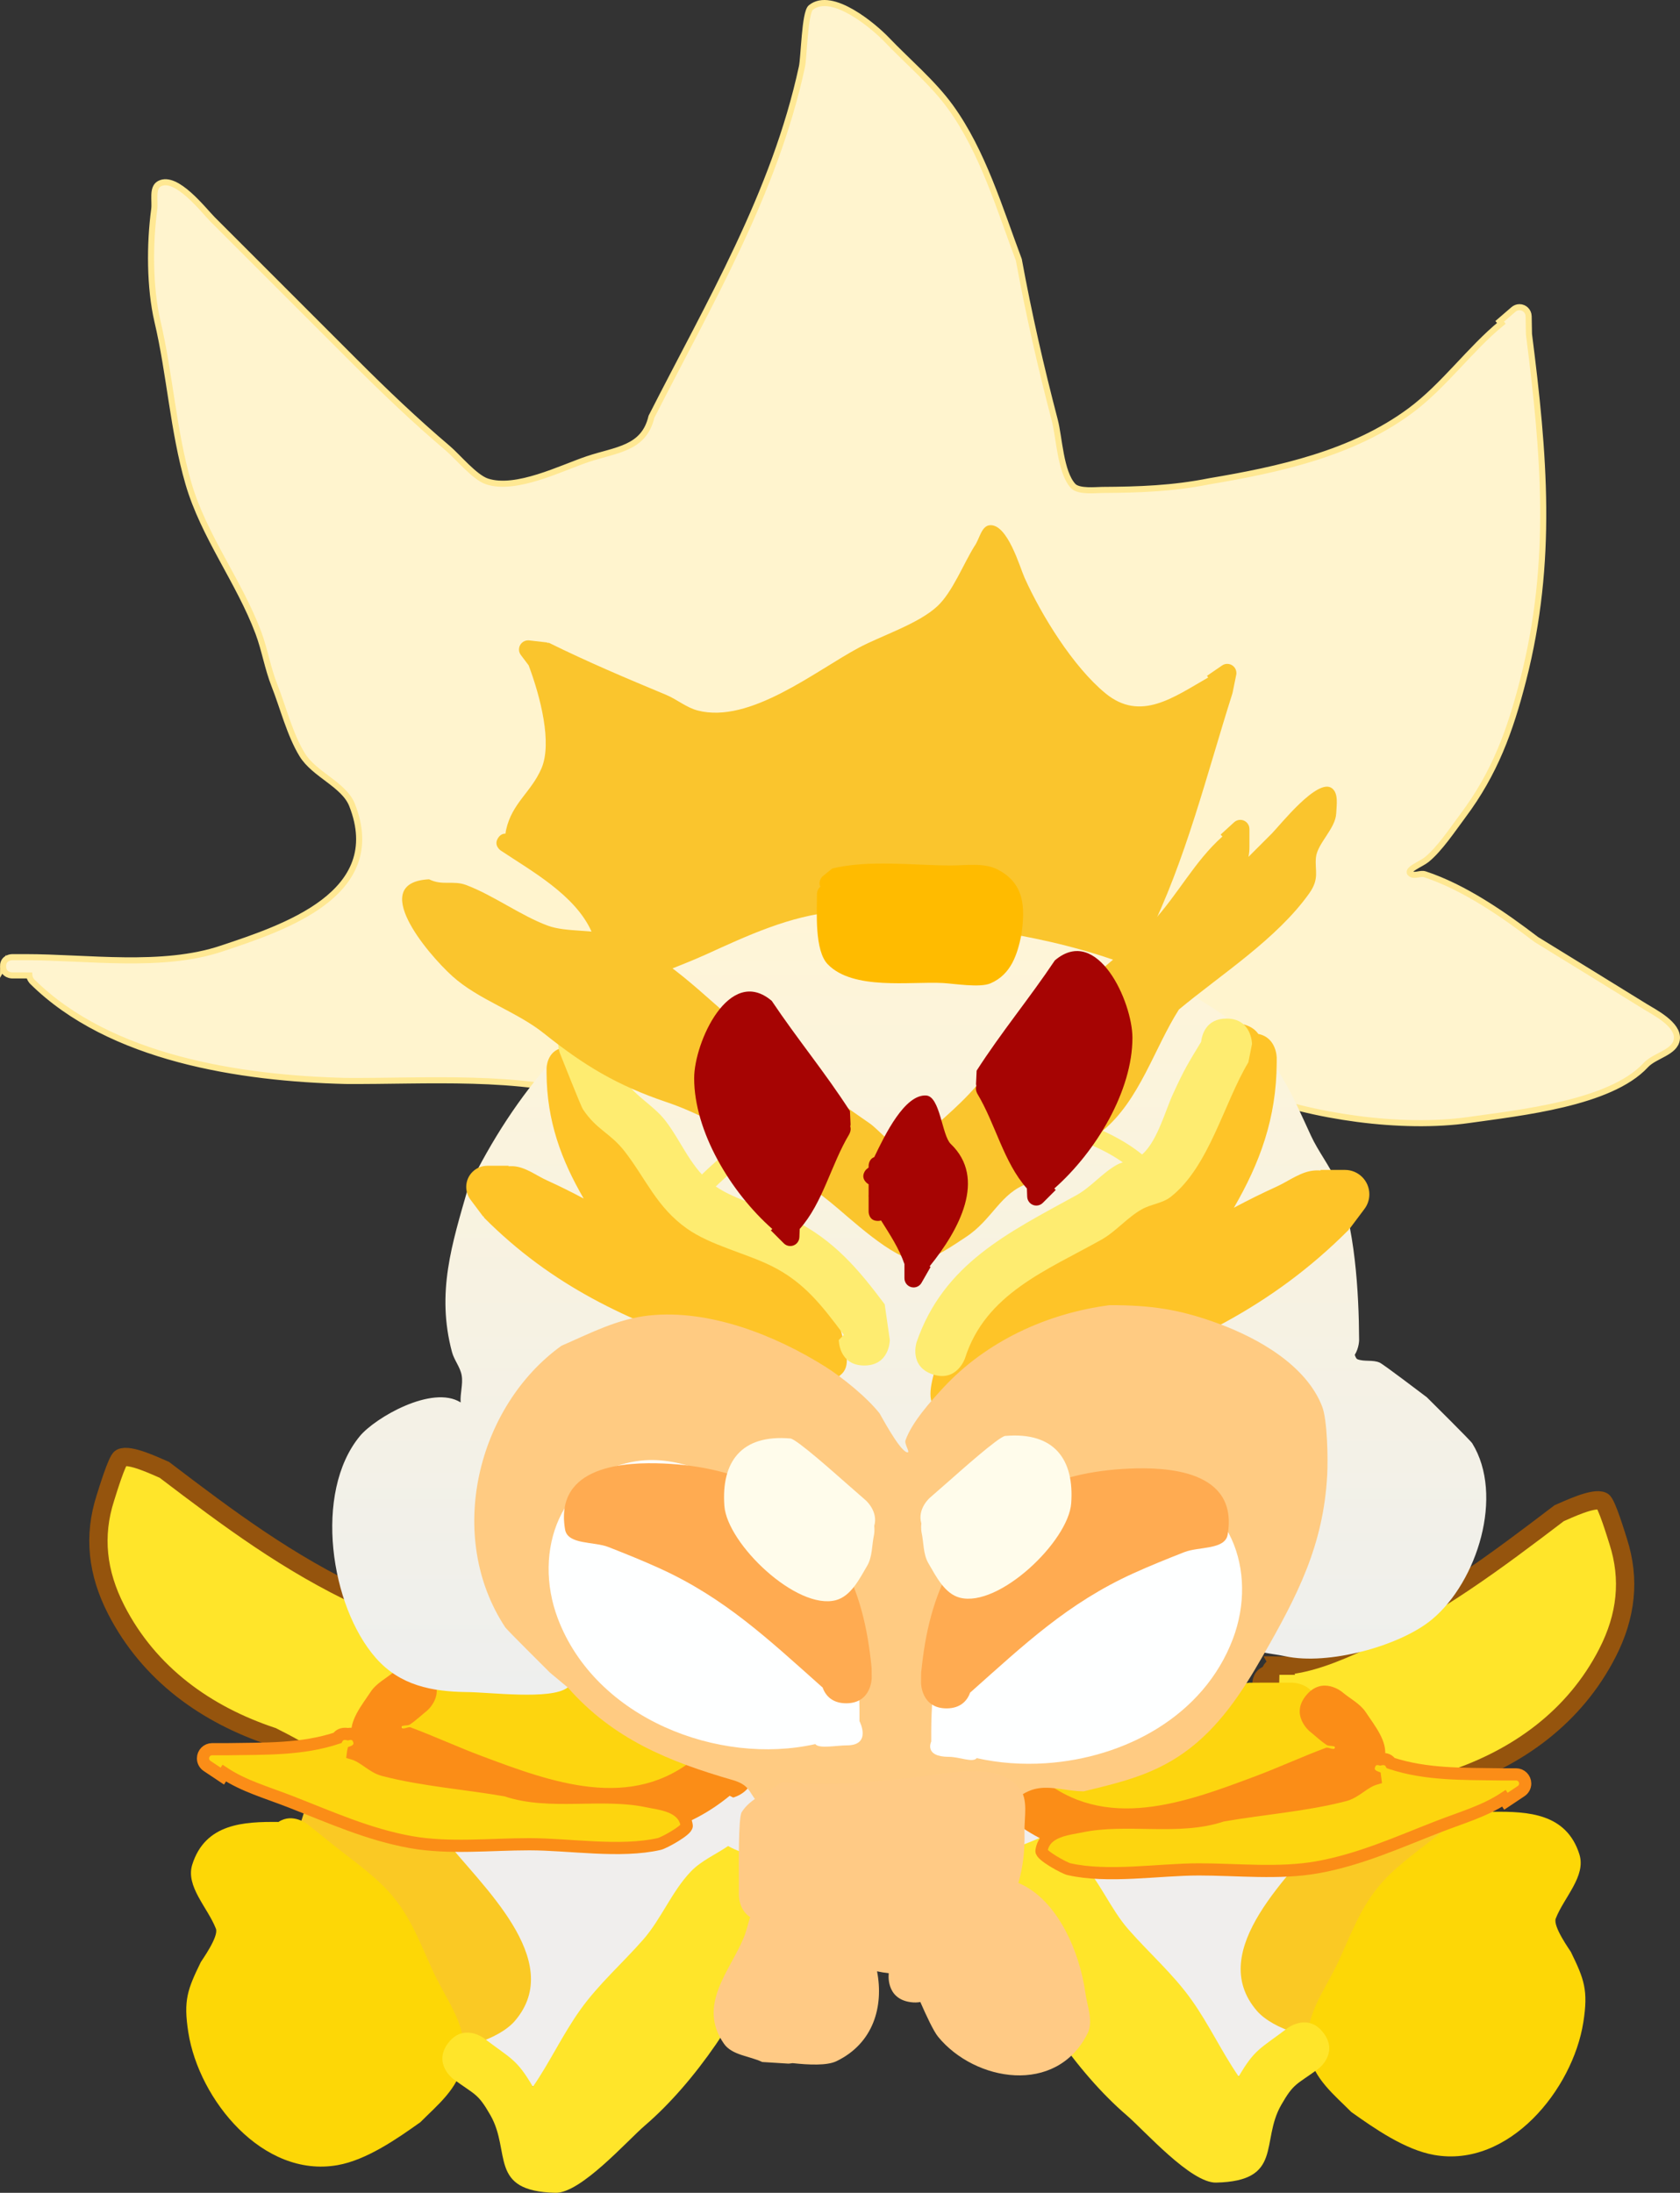
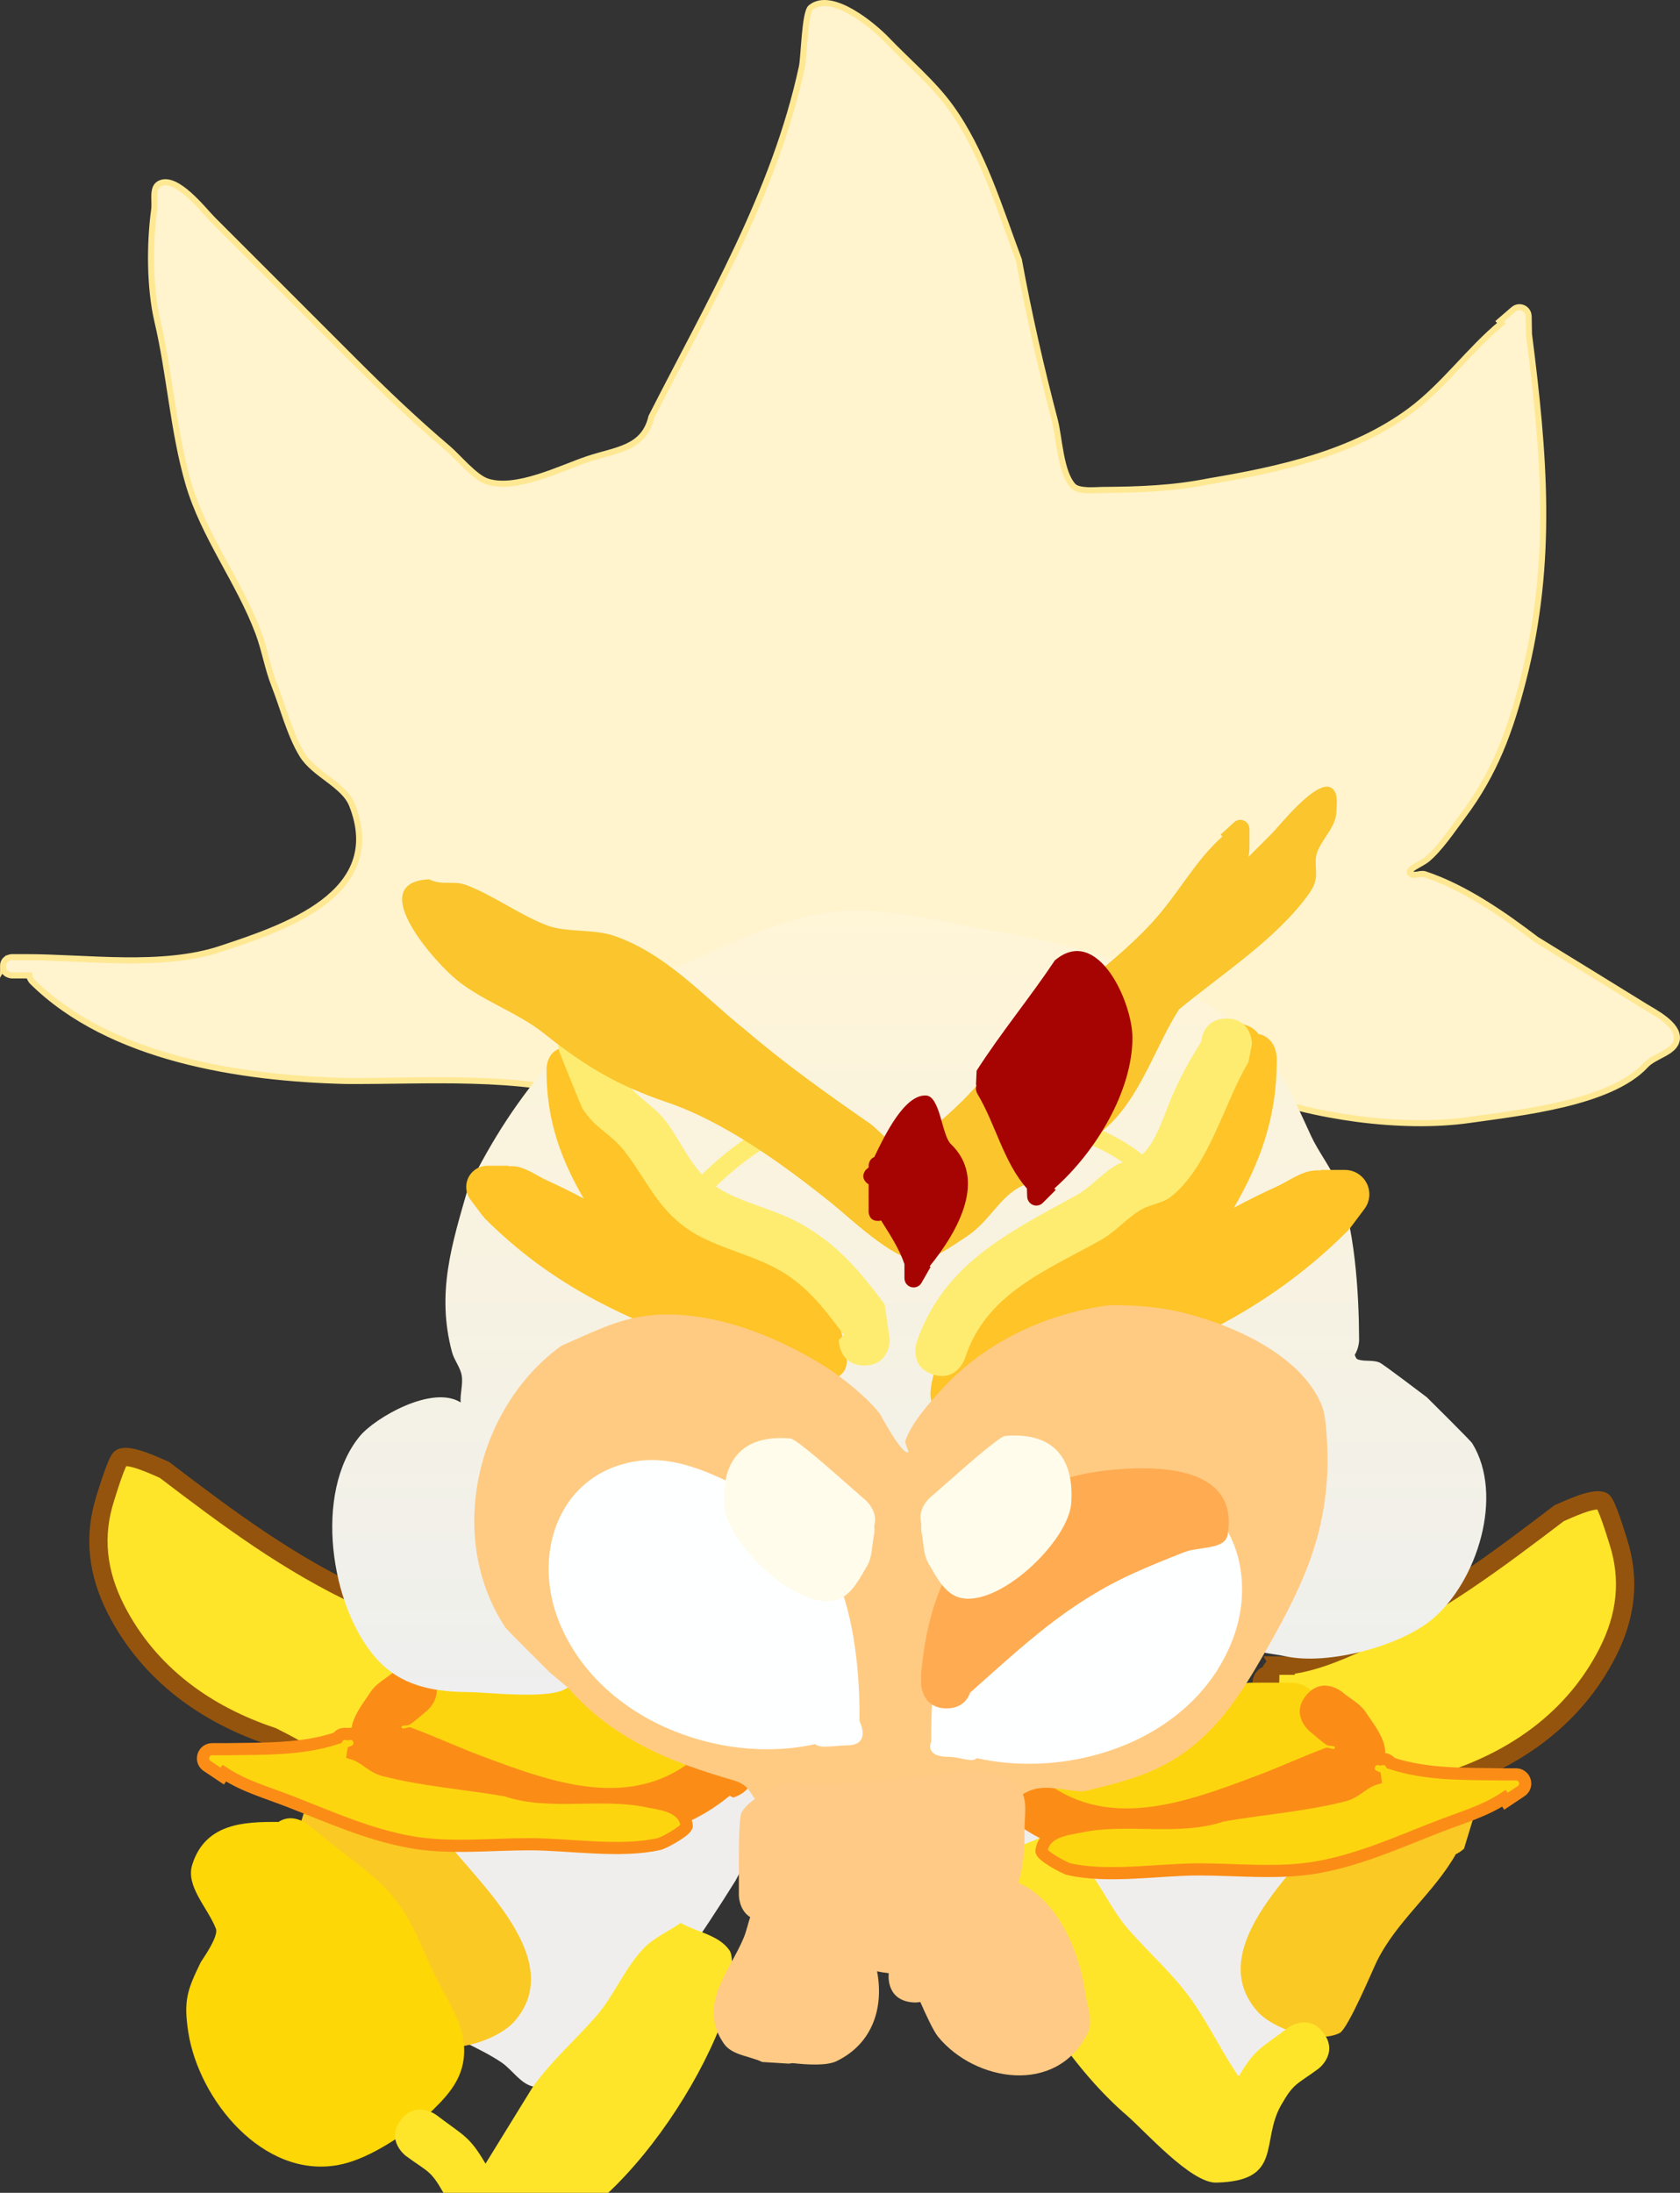
<svg xmlns="http://www.w3.org/2000/svg" version="1.1" width="137.832" height="179.882" viewBox="0,0,137.832,179.882">
  <rect x="0" y="0" width="137.832" height="179.882" fill="#333333" stroke="none" />
  <defs>
    <linearGradient x1="244.763" y1="137.775" x2="244.763" y2="202.093" gradientUnits="userSpaceOnUse" id="color-1">
      <stop offset="0" stop-color="#fff5d7" />
      <stop offset="1" stop-color="#eeefee" />
    </linearGradient>
  </defs>
  <g transform="translate(-170.164,-63.074)">
    <g data-paper-data="{&quot;isPaintingLayer&quot;:true}" fill-rule="nonzero" stroke-linecap="butt" stroke-linejoin="miter" stroke-miterlimit="10" stroke-dasharray="" stroke-dashoffset="0" style="mix-blend-mode: normal">
      <path d="M170.414,142.343c0,-0.75 0.75,-0.75 0.75,-0.75h1.07c5.088,0 11.254,0.932 16.118,-0.708c5.102,-1.701 13.577,-4.47 10.697,-11.774c-0.663,-1.681 -3.094,-2.49 -4.096,-4.128c-1.011,-1.654 -1.563,-3.885 -2.276,-5.69c-0.558,-1.415 -0.787,-2.899 -1.315,-4.31c-1.576,-4.21 -4.481,-7.916 -5.745,-12.271c-1.246,-4.293 -1.509,-8.926 -2.538,-13.29c-0.641,-2.761 -0.645,-6.33 -0.263,-9.16c0.096,-0.714 -0.204,-1.777 0.431,-2.118c1.38,-0.74 3.612,2.18 4.361,2.929c3.889,3.889 7.778,7.778 11.668,11.667c2.476,2.476 4.958,4.846 7.63,7.111c0.816,0.692 2.199,2.385 3.222,2.72c2.384,0.78 6.064,-1.099 8.26,-1.836c2.329,-0.781 4.604,-0.833 5.222,-3.468c4.75,-9.352 10.097,-18.319 12.345,-28.705c0.174,-0.797 0.223,-4.452 0.732,-4.867c1.728,-1.407 5.207,1.567 6.227,2.636c1.695,1.776 3.787,3.53 5.226,5.517c2.655,3.667 4.038,8.35 5.611,12.538c0.823,4.481 1.8,8.769 2.95,13.162c0.373,1.427 0.458,4.268 1.507,5.395c0.458,0.492 1.906,0.325 2.365,0.323c3.033,-0.016 5.825,-0.114 8.803,-0.71c5.687,-0.957 11.738,-2.267 16.484,-5.781c2.765,-2.047 4.88,-5.045 7.479,-7.176l-0.139,-0.162l1.133,-0.977c0.132,-0.115 0.304,-0.185 0.493,-0.185c0.41,0 0.743,0.329 0.75,0.738l0.027,1.468c1.256,9.85 2.019,18.657 -0.478,28.39c-1.071,4.174 -2.326,7.624 -4.935,11.113c-0.826,1.105 -1.91,2.741 -2.977,3.608c-0.451,0.367 -1.779,0.855 -1.292,1.173c0.32,0.209 0.784,-0.089 1.147,0.031c3.244,1.071 6.457,3.305 9.147,5.355c2.971,1.827 5.944,3.65 8.909,5.487c0.76,0.471 2.767,1.471 2.614,2.687c-0.138,1.101 -1.805,1.317 -2.558,2.132c-2.894,3.13 -10.287,3.894 -14.512,4.495c-5.484,0.778 -12.847,-0.248 -18.054,-2.298c-2.206,-0.868 -4.206,-2.714 -6.638,-3.017c-1.787,-0.222 -4.03,0.327 -5.832,0.467c-6.987,0.541 -13.742,1.895 -20.561,3.487c-3.324,0.776 -6.941,2.494 -10.311,2.513c-1.507,-0.015 -3.215,0.116 -4.684,-0.294c-1.961,-0.547 -3.477,-2.082 -5.384,-2.659c-6.516,-1.969 -13.988,-1.356 -20.694,-1.403c-8.55,-0.214 -19.31,-1.814 -25.706,-8.153c0,0 -0.212,-0.212 -0.234,-0.502c-0.112,-0.001 -0.224,-0.001 -0.335,-0.001h-1.07c0,0 -0.75,0 -0.75,-0.75z" fill="#fff4ce" stroke="#ffe893" stroke-width="0.5" />
-       <path d="M211.637,131.459c0.002,-0.062 0.01,-0.102 0.01,-0.102l0.037,-0.199c0.483,-2.207 2.051,-3.083 2.898,-5.038c0.902,-2.083 -0.072,-5.862 -1.045,-8.465l-0.637,-0.843c-0.098,-0.127 -0.156,-0.286 -0.156,-0.458c0,-0.414 0.336,-0.75 0.75,-0.75c0.033,0 0.065,0.002 0.097,0.006l1.479,0.17l-0.004,0.036l0.133,-0.01c3.24,1.597 6.313,2.892 9.621,4.271c0.887,0.372 1.654,1.04 2.584,1.282c4.286,1.118 9.675,-3.26 13.217,-5.149c1.902,-1.014 4.896,-1.956 6.458,-3.416c1.228,-1.148 2.133,-3.474 3.03,-4.912c0.423,-0.574 0.557,-1.672 1.269,-1.723c1.455,-0.105 2.458,3.452 2.846,4.316c1.386,3.082 3.987,7.302 6.64,9.478c2.874,2.356 5.573,0.328 8.423,-1.3l-0.096,-0.14l1.229,-0.843c0.122,-0.086 0.271,-0.137 0.432,-0.137c0.414,0 0.75,0.336 0.75,0.75c0,0.057 -0.006,0.112 -0.018,0.165l-0.296,1.455l-0.009,-0.002l0,0.041c-2.093,6.584 -3.837,13.74 -6.933,19.948c-2.331,4.591 -7.162,3.248 -11.348,2.467c-1.797,-0.335 -4.031,0.012 -5.865,0.014c-4.499,0.003 -8.997,0.037 -13.496,0.063c-3.525,0.016 -6.918,0.701 -10.48,0.591c-0.663,-0.021 -2.905,-0.012 -3.412,-0.401c-1.592,-1.22 -0.451,-1.784 -1.057,-3.142c-1.323,-2.969 -4.892,-4.938 -7.444,-6.638c0,0 -0.624,-0.416 -0.208,-1.04c0.183,-0.275 0.407,-0.348 0.6,-0.344z" fill="#fac52d" stroke="none" stroke-width="0.5" />
      <path d="M275.129,199.712c2.11,0.033 4.782,-1.101 6.725,-2.007c6.06,-2.827 10.909,-6.448 16.228,-10.498c0.653,-0.276 2.87,-1.351 3.566,-0.982c0.327,0.173 1.118,2.798 1.275,3.285c1.004,3.121 0.668,6.139 -0.884,9.165c-2.709,5.28 -7.396,8.613 -12.814,10.412c-2.664,1.326 -5.207,2.976 -7.861,4.266c-1.286,0.625 -2.994,0.798 -4.216,1.456c-1.339,0.72 -4.592,2.83 -6.36,1.439c-1.286,-1.012 -0.636,-2.539 -0.361,-3.678c0.415,-1.716 1.179,-4.416 2.25,-5.847c0.44,-0.588 1.024,-1.241 0.98,-1.974c0,-1 0,-2.562 0,-3.562c0,0 0,-0.732 0.723,-0.75c0.017,-0.723 0.75,-0.723 0.75,-0.723z" data-paper-data="{&quot;index&quot;:null}" fill="#ffe52a" stroke="#95540d" stroke-width="1.5" />
      <path d="M207.353,196.882c0.723,0.017 0.723,0.75 0.723,0.75c0,1 0,2.562 0,3.562c-0.045,0.733 0.539,1.386 0.98,1.974c1.071,1.431 1.835,4.131 2.25,5.847c0.276,1.139 0.925,2.666 -0.361,3.678c-1.768,1.392 -5.021,-0.718 -6.36,-1.439c-1.223,-0.658 -2.93,-0.831 -4.216,-1.456c-2.654,-1.29 -5.197,-2.94 -7.861,-4.266c-5.418,-1.799 -10.106,-5.131 -12.814,-10.412c-1.552,-3.026 -1.888,-6.045 -0.884,-9.165c0.157,-0.488 0.948,-3.112 1.275,-3.285c0.696,-0.368 2.912,0.706 3.566,0.982c5.319,4.05 10.167,7.671 16.228,10.498c1.944,0.907 4.615,2.041 6.725,2.007c0,0 0.732,0 0.75,0.723z" fill="#ffe52a" stroke="#95540d" stroke-width="1.5" />
      <path d="M287.86,215.633c-4.793,2.531 -3.775,8.046 -7.295,11.871c-1.772,1.926 -4.097,2.501 -6.188,3.914c-0.923,0.624 -1.583,1.796 -2.678,2c-3.622,0.676 -4.993,-2.076 -7.069,-4.229c-3.756,-3.895 -6.619,-8.124 -9.468,-12.689c-0.641,-1.29 -3.334,-5.69 -2.282,-7.534c0.713,-1.251 2.403,-1.793 3.828,-2c0.995,-0.145 1.911,0.633 2.834,1.031c2.766,1.193 5.162,2.579 8.161,3.191c6.012,1.227 11.345,-3.603 17.109,-2.213c0.965,0.233 1.792,0.854 2.687,1.281l1.899,1.247c0,0 1.741,1.161 0.58,2.902c-0.536,0.804 -1.195,0.989 -1.75,0.956c-0.204,0.179 -0.37,0.271 -0.37,0.271z" data-paper-data="{&quot;index&quot;:null}" fill="#f0eeed" stroke="none" stroke-width="0.5" />
      <path d="M283.126,223.964c-0.304,0.614 -2.365,5.541 -3.054,5.885c-1.85,0.922 -5.507,-0.332 -6.788,-1.818c-4.291,-4.977 2.914,-11.258 5.765,-14.949c1.275,-1.651 1.762,-2.942 3.778,-3.935c0.942,-0.464 2.036,-0.521 3.054,-0.781c1.218,0.242 2.661,-0.02 3.655,0.725c0.928,0.696 1,2.093 1.5,3.14l-0.759,2.494c0,0 -0.261,0.261 -0.673,0.454c-1.817,3.206 -4.824,5.444 -6.477,8.785z" data-paper-data="{&quot;index&quot;:null}" fill="#fac924" stroke="none" stroke-width="0.5" />
-       <path d="M299.743,215.198c0.561,1.782 -1.263,3.517 -1.941,5.258c-0.253,0.648 1.191,2.639 1.24,2.739c1.088,2.236 1.439,3.125 1.023,5.771c-0.869,5.527 -6.118,11.972 -12.246,10.884c-2.388,-0.424 -4.883,-2.165 -6.791,-3.522c-1.381,-1.392 -3.072,-2.716 -3.49,-4.814c-0.571,-2.872 1.288,-5.076 2.39,-7.438c1.112,-2.383 1.876,-4.664 3.709,-6.673c1.468,-1.609 3.54,-2.973 5.217,-4.369l1.428,-1.143c0,0 1.215,-0.972 2.388,-0.192c2.825,-0.027 6.008,0.109 7.075,3.5z" data-paper-data="{&quot;index&quot;:null}" fill="#fdd706" stroke="none" stroke-width="0.5" />
      <path d="M275.822,229.429c0,0 1.674,-1.256 2.93,0.419c1.256,1.674 -0.419,2.93 -0.419,2.93c-1.822,1.339 -2.018,1.157 -3.059,2.979c-1.716,3.003 0.199,6.238 -5.336,6.362c-2.074,0.046 -5.866,-4.256 -7.334,-5.517c-4.14,-3.557 -8.047,-9.37 -10.07,-14.484c-0.418,-1.056 -1.369,-5.286 -0.767,-6.181c0.857,-1.273 2.672,-1.51 4.008,-2.265c1.016,0.694 2.196,1.194 3.047,2.081c1.58,1.646 2.424,3.89 3.928,5.605c1.692,1.93 3.652,3.642 5.154,5.749c1.456,2.041 2.477,4.266 3.885,6.311c1.34,-2.289 1.769,-2.266 4.03,-3.99z" data-paper-data="{&quot;index&quot;:null}" fill="#ffe52a" stroke="none" stroke-width="0.5" />
      <path d="M197.448,216.199c-0.555,0.033 -1.214,-0.152 -1.75,-0.956c-1.161,-1.741 0.58,-2.902 0.58,-2.902l1.899,-1.247c0.896,-0.427 1.723,-1.049 2.687,-1.281c5.764,-1.389 11.097,3.441 17.109,2.213c2.999,-0.612 5.396,-1.998 8.161,-3.191c0.923,-0.398 1.839,-1.176 2.834,-1.031c1.425,0.207 3.115,0.749 3.828,2c1.052,1.845 -1.641,6.244 -2.282,7.534c-2.848,4.565 -5.711,8.794 -9.468,12.689c-2.076,2.152 -3.447,4.905 -7.069,4.229c-1.095,-0.204 -1.755,-1.376 -2.678,-2c-2.091,-1.413 -4.416,-1.989 -6.188,-3.914c-3.52,-3.826 -2.502,-9.34 -7.295,-11.871c0,0 -0.166,-0.092 -0.37,-0.271z" fill="#f0eeed" stroke="none" stroke-width="0.5" />
      <path d="M196.074,216.016c-0.412,-0.193 -0.673,-0.454 -0.673,-0.454l-0.759,-2.494c0.5,-1.047 0.572,-2.444 1.5,-3.14c0.994,-0.745 2.437,-0.484 3.655,-0.725c1.018,0.26 2.111,0.317 3.054,0.781c2.017,0.994 2.504,2.285 3.778,3.935c2.851,3.691 10.056,9.972 5.765,14.949c-1.281,1.486 -4.939,2.74 -6.788,1.818c-0.689,-0.343 -2.75,-5.271 -3.054,-5.885c-1.654,-3.341 -4.66,-5.58 -6.477,-8.785z" fill="#fac924" stroke="none" stroke-width="0.5" />
      <path d="M193.01,212.535c1.173,-0.78 2.388,0.192 2.388,0.192l1.428,1.143c1.676,1.397 3.749,2.76 5.217,4.369c1.833,2.009 2.597,4.29 3.709,6.673c1.102,2.362 2.961,4.567 2.39,7.438c-0.417,2.098 -2.108,3.421 -3.49,4.814c-1.908,1.358 -4.403,3.099 -6.791,3.522c-6.128,1.087 -11.377,-5.357 -12.246,-10.884c-0.416,-2.646 -0.065,-3.535 1.023,-5.771c0.049,-0.1 1.492,-2.091 1.24,-2.739c-0.678,-1.741 -2.502,-3.476 -1.941,-5.258c1.067,-3.391 4.25,-3.527 7.075,-3.5z" fill="#fdd706" stroke="none" stroke-width="0.5" />
-       <path d="M213.886,234.256c1.409,-2.045 2.429,-4.27 3.885,-6.311c1.503,-2.107 3.462,-3.819 5.154,-5.749c1.504,-1.716 2.349,-3.959 3.928,-5.605c0.852,-0.887 2.032,-1.387 3.047,-2.081c1.336,0.755 3.152,0.992 4.008,2.265c0.602,0.895 -0.349,5.124 -0.767,6.181c-2.023,5.113 -5.93,10.927 -10.07,14.483c-1.468,1.261 -5.26,5.564 -7.334,5.517c-5.535,-0.123 -3.62,-3.358 -5.336,-6.362c-1.041,-1.822 -1.237,-1.641 -3.059,-2.979c0,0 -1.674,-1.256 -0.419,-2.93c1.256,-1.674 2.93,-0.419 2.93,-0.419c2.261,1.724 2.69,1.701 4.03,3.99z" fill="#ffe52a" stroke="none" stroke-width="0.5" />
+       <path d="M213.886,234.256c1.503,-2.107 3.462,-3.819 5.154,-5.749c1.504,-1.716 2.349,-3.959 3.928,-5.605c0.852,-0.887 2.032,-1.387 3.047,-2.081c1.336,0.755 3.152,0.992 4.008,2.265c0.602,0.895 -0.349,5.124 -0.767,6.181c-2.023,5.113 -5.93,10.927 -10.07,14.483c-1.468,1.261 -5.26,5.564 -7.334,5.517c-5.535,-0.123 -3.62,-3.358 -5.336,-6.362c-1.041,-1.822 -1.237,-1.641 -3.059,-2.979c0,0 -1.674,-1.256 -0.419,-2.93c1.256,-1.674 2.93,-0.419 2.93,-0.419c2.261,1.724 2.69,1.701 4.03,3.99z" fill="#ffe52a" stroke="none" stroke-width="0.5" />
      <path d="M278.3,202.822c0.444,1.007 1.31,1.92 1.332,3.02c0.137,6.922 -9.017,8.382 -14.086,8.38c-2.269,-0.001 -6.363,0.064 -8.411,-1.309c-1.242,-0.832 -3.288,-1.687 -3.165,-3.177c0.313,-3.782 3.842,-4.312 6.275,-5.384c1.649,-0.726 3.346,-1.376 5.099,-1.793c2.489,-0.592 4.789,-1.163 7.341,-1.448c0.783,-0.001 1.565,-0.002 2.348,-0.003h1.116c0,0 1.69,-0 2.033,1.519c0.079,0.117 0.118,0.196 0.118,0.196z" data-paper-data="{&quot;index&quot;:null}" fill="#fdd50f" stroke="none" stroke-width="0.5" />
      <path d="M253.497,208.146l1.948,0.702c5.358,4.572 11.963,2.095 17.727,-0.069c1.94,-0.728 3.823,-1.601 5.764,-2.324c0.229,-0.085 0.661,0.236 0.733,0.002c0.069,-0.224 -0.465,-0.108 -0.66,-0.237c-0.503,-0.332 -0.94,-0.755 -1.41,-1.132c0,0 -1.608,-1.34 -0.268,-2.947c1.34,-1.608 2.947,-0.268 2.947,-0.268c0.646,0.553 1.47,0.948 1.938,1.658c0.732,1.111 1.784,2.356 1.572,3.669c-0.542,3.352 -6.636,4.558 -9.129,5.491c-7.379,2.764 -15.119,4.918 -21.894,-0.627l-0.284,0.144c0,0 -2.03,-0.508 -1.523,-2.538c0.508,-2.03 2.538,-1.523 2.538,-1.523z" data-paper-data="{&quot;index&quot;:null}" fill="#fb8d17" stroke="none" stroke-width="0.5" />
      <path d="M204.614,200.952c0.342,-1.519 2.033,-1.519 2.033,-1.519h1.116c0.783,0.001 1.565,0.002 2.348,0.003c2.552,0.285 4.852,0.856 7.341,1.448c1.753,0.417 3.45,1.066 5.099,1.793c2.434,1.072 5.963,1.602 6.275,5.384c0.123,1.49 -1.923,2.345 -3.165,3.177c-2.048,1.373 -6.142,1.308 -8.411,1.309c-5.069,0.003 -14.223,-1.458 -14.086,-8.38c0.022,-1.1 0.888,-2.013 1.332,-3.02c0,0 0.039,-0.079 0.118,-0.196z" fill="#fdd50f" stroke="none" stroke-width="0.5" />
      <path d="M231.836,207.994c0.508,2.03 -1.523,2.538 -1.523,2.538l-0.284,-0.144c-6.775,5.545 -14.516,3.391 -21.894,0.627c-2.492,-0.933 -8.587,-2.139 -9.129,-5.491c-0.212,-1.313 0.84,-2.558 1.572,-3.669c0.468,-0.71 1.292,-1.106 1.938,-1.658c0,0 1.608,-1.34 2.947,0.268c1.34,1.608 -0.268,2.947 -0.268,2.947c-0.47,0.377 -0.907,0.799 -1.41,1.132c-0.195,0.129 -0.729,0.014 -0.66,0.237c0.072,0.233 0.504,-0.088 0.733,-0.002c1.941,0.723 3.825,1.596 5.764,2.324c5.764,2.164 12.37,4.641 17.728,0.069l1.948,-0.702c0,0 2.03,-0.508 2.538,1.523z" fill="#fb8d17" stroke="none" stroke-width="0.5" />
      <path d="M281.313,174.217c0.065,0.198 0.137,0.329 0.218,0.36c0.577,0.22 1.269,0.024 1.831,0.279c0.311,0.141 3.474,2.546 3.865,2.841c0.291,0.29 3.582,3.546 3.724,3.777c2.631,4.269 0.418,11.337 -3.284,14.433c-2.637,2.205 -8.549,3.8 -12.063,3.032c-1.259,-0.275 -2.933,-0.254 -3.628,-1.34c-1.484,-2.321 1.36,-5.649 1.782,-7.849c0.926,-4.826 0.238,-7.985 -1.269,-12.648c0.318,-2.446 -2.12,-2.66 -4.419,-2.857c-3.513,-0.301 -7.425,0.318 -10.69,1.516c-3.132,1.15 -5.453,6.108 -7.444,8.431c-0.927,1.082 -1.581,3.038 -3.006,3.038c-1.425,0 -2.078,-1.957 -3.006,-3.038c-0.705,-0.822 -1.144,-1.855 -1.876,-2.654c-2.16,-2.356 -5.372,-4.119 -8.062,-5.771c-2.412,-0.589 -4.84,-1.808 -7.359,-1.523c-2.352,0.267 -5.354,1.022 -7.097,2.746c-3.321,3.283 -3.128,9.588 -2.743,13.834c0.303,3.335 3.451,7.982 -0.075,10.695c-1.343,1.033 -6.474,0.36 -8.288,0.36c-2.806,-0.043 -5.422,-0.524 -7.414,-2.784c-3.745,-4.25 -5.137,-13.573 -1.329,-18.203c1.239,-1.506 5.943,-4.244 8.276,-2.773c-0.055,-0.727 0.209,-1.487 0.086,-2.212c-0.117,-0.685 -0.619,-1.254 -0.797,-1.925c-1.295,-4.859 -0.008,-8.846 1.321,-13.46c1.988,-4 4.137,-7.362 7.088,-10.682c1.752,-1.971 3.19,-4.113 5.557,-5.451c2.132,-1.206 4.631,-1.999 6.865,-3.014c3.462,-1.574 6.844,-3.162 10.696,-3.522c4.426,-0.414 9.173,0.968 13.525,1.692c7.277,1.214 13.985,3.371 19.817,7.98c2.728,2.156 4.191,5.645 5.605,8.713c0.602,1.306 1.525,2.45 2.094,3.77c1.527,3.545 1.839,9.145 1.856,12.992c0,0 0,0.645 -0.358,1.218z" fill="url(#color-1)" stroke="none" stroke-width="0.5" />
      <path d="M273.398,147.893c1.511,0.296 1.511,1.955 1.511,1.955v0.4c-0.02,4.582 -1.401,8.256 -3.514,11.902c1.143,-0.613 2.303,-1.187 3.473,-1.718c1.065,-0.483 2.071,-1.301 3.239,-1.345c0.135,-0.005 0.269,-0.003 0.402,0.005v-0.046h2c1.104,0 2,0.895 2,2c0,0.457 -0.154,0.879 -0.412,1.216l-1.188,1.584l-0.036,-0.027l-0.053,0.137c-6.401,6.428 -13.542,9.74 -22.02,12.566c-2.752,1.102 -8.94,5.048 -11.833,2.19c-0.929,-0.918 -0.224,-2.641 0.055,-3.917c0.227,-1.04 0.823,-1.979 1.425,-2.857c4.403,-6.417 12.962,-7.852 17.687,-13.723c2.066,-2.567 2.726,-6.753 3.667,-9.764c0,0 0.596,-1.909 2.505,-1.312c0.543,0.17 0.883,0.446 1.092,0.754z" fill="#fec428" stroke="none" stroke-width="0.5" />
      <path d="M217.263,148.379c1.655,-0.517 2.173,1.138 2.173,1.138c0.816,2.612 1.388,6.243 3.18,8.469c4.098,5.092 11.522,6.337 15.341,11.902c0.522,0.761 1.039,1.576 1.236,2.478c0.242,1.106 0.853,2.601 0.048,3.397c-2.509,2.479 -7.876,-0.943 -10.263,-1.899c-7.353,-2.451 -13.547,-5.324 -19.099,-10.899l-0.046,-0.119l-0.031,0.023l-1.03,-1.374c-0.224,-0.292 -0.357,-0.658 -0.357,-1.055c0,-0.958 0.777,-1.734 1.734,-1.734h1.734v0.04c0.116,-0.007 0.232,-0.009 0.349,-0.005c1.013,0.038 1.886,0.748 2.809,1.166c1.014,0.46 2.02,0.958 3.012,1.49c-1.833,-3.162 -3.03,-6.349 -3.048,-10.323v-0.347c0,0 0,-1.439 1.31,-1.695c0.181,-0.267 0.476,-0.507 0.947,-0.654z" data-paper-data="{&quot;index&quot;:null}" fill="#fec428" stroke="none" stroke-width="0.5" />
      <path d="M268.708,148.539c0.057,-0.51 0.369,-1.909 2.08,-1.909c2.093,0 2.093,2.093 2.093,2.093l-0.298,1.495c-2.005,3.336 -3.223,8.583 -6.381,11.048c-0.669,0.522 -1.599,0.588 -2.34,1c-1.219,0.678 -2.131,1.829 -3.348,2.511c-4.484,2.513 -9.495,4.421 -11.178,9.719c0,0 -0.662,1.985 -2.647,1.324c-1.985,-0.662 -1.324,-2.647 -1.324,-2.647c2.224,-6.439 7.503,-8.968 13.098,-12.045c1.223,-0.672 2.128,-1.835 3.348,-2.511c0.573,-0.318 1.309,-0.297 1.845,-0.674c1.376,-0.968 2.065,-3.636 2.712,-5.056c0.99,-2.173 1.305,-2.635 2.34,-4.349z" fill="#feec70" stroke="none" stroke-width="0.5" />
      <path d="M241.072,175.091c-2.093,0 -2.093,-2.093 -2.093,-2.093l0.419,-0.419c-1.762,-2.349 -3.231,-4.314 -5.952,-5.659c-2.143,-1.059 -4.975,-1.684 -6.919,-3.057c-2.486,-1.756 -3.352,-4.057 -5.101,-6.319c-1.203,-1.555 -2.287,-1.743 -3.446,-3.484c-0.148,-0.222 -1.692,-4.116 -1.87,-4.56c0,0 -0.777,-1.943 1.166,-2.72c1.943,-0.777 2.72,1.166 2.72,1.166c0.506,1.265 0.721,2.678 1.478,3.811c0.847,1.267 2.313,2.012 3.251,3.212c1.394,1.785 2.146,4.046 4.106,5.4c1.821,1.258 4.482,1.796 6.475,2.802c3.307,1.67 5.281,4.017 7.441,6.897l0.419,2.93c0,0 0,2.093 -2.093,2.093z" fill="#feec70" stroke="none" stroke-width="0.5" />
      <path d="M216.757,201.514l-1.477,-1.233c-0.279,-0.279 -3.529,-3.507 -3.662,-3.709c-4.924,-7.461 -2.327,-18.103 4.605,-23.098c2.358,-1.025 4.608,-2.216 7.216,-2.489c4.922,-0.516 10.329,1.619 14.443,4.206c1.392,0.875 3.394,2.497 4.444,3.826c0.064,0.081 1.624,3.056 2.256,3.196c0.321,0.071 -0.24,-0.668 -0.13,-0.978c0.526,-1.492 2.057,-3.19 3.072,-4.29c3.544,-3.843 8.551,-6.143 13.683,-6.805c3.388,-0.001 5.736,0.336 8.947,1.521c3.183,1.175 7.166,3.384 8.484,6.796c0.429,1.111 0.484,4.274 0.415,5.586c-0.305,5.824 -2.457,9.931 -5.296,14.895c-1.701,2.974 -3.607,5.892 -6.449,7.912c-2.58,1.833 -5.208,2.436 -8.226,3.172c-1.429,0.009 -2.938,-0.583 -4.287,-0.109c-1.392,0.489 -2.371,1.887 -3.792,2.284c-2.522,0.706 -5.329,0.453 -7.905,0.767c-1.48,0.18 -2.927,0.7 -4.417,0.7c-1.943,0.001 -4.246,-0.962 -5.753,-2.162c-1.458,-1.162 -0.935,-1.909 -2.666,-2.409c-5.225,-1.51 -9.796,-3.363 -13.503,-7.578z" fill="#ffcb82" stroke="none" stroke-width="0.5" />
      <path d="M245.671,227.304c-0.235,0.047 -0.505,0.055 -0.814,0.011c-2.072,-0.296 -1.776,-2.368 -1.776,-2.368l0.001,-0.003c-0.323,-0.036 -0.644,-0.089 -0.962,-0.157c0.554,2.862 -0.282,5.904 -3.334,7.374c-0.771,0.372 -2.257,0.303 -3.594,0.159c-0.216,0.039 -0.363,0.039 -0.363,0.039l-2.13,-0.133c-1.047,-0.5 -2.477,-0.548 -3.14,-1.5c-2.22,-3.184 0.51,-5.972 1.636,-8.728c0.212,-0.519 0.333,-1.11 0.516,-1.656c-0.928,-0.578 -0.928,-1.795 -0.928,-1.795v-1.395c0,-0.874 -0.054,-4.964 0.232,-5.422c0.727,-1.165 2.2,-1.644 3.3,-2.466c4.373,0.333 8.176,-0.017 12.499,-0.602c1.968,-0.266 5.375,-0.845 6.963,1.063c0.784,0.942 0.409,2.425 0.439,3.65c0.037,1.487 -0.124,2.88 -0.502,4.162c3.265,1.365 5.048,5.767 5.493,8.996c0.153,1.111 0.681,2.358 0.178,3.361c-2.557,5.098 -9.241,3.939 -12.255,0.264c-0.373,-0.455 -0.959,-1.711 -1.46,-2.855z" fill="#ffca85" stroke="none" stroke-width="0.5" />
      <path d="M250.295,207.299c-0.302,0.4 -1.431,-0.105 -2.265,-0.105c-2.093,0 -1.465,-1.256 -1.465,-1.256v-0.837c0.013,-3.594 0.554,-8.686 2.354,-11.895c1.332,-2.374 4.06,-4.161 6.157,-5.78c2.98,-1.502 6.289,-3.339 9.764,-2.815c6.27,0.945 8.564,7.374 6.477,12.899c-2.399,6.351 -8.889,9.78 -15.356,10.207c-1.927,0.127 -3.852,-0.012 -5.666,-0.419z" fill="#feffff" stroke="none" stroke-width="0.5" />
      <path d="M249.761,201.915c-0.212,0.593 -0.721,1.303 -1.94,1.303c-2.093,0 -2.093,-2.093 -2.093,-2.093l0.01,-0.836c0.336,-3.327 0.978,-6.099 2.598,-9.043c3.411,-5.104 8.251,-7.428 14.465,-7.698c3.021,-0.131 8.989,0.091 8.085,5.414c-0.214,1.261 -2.366,0.971 -3.556,1.438c-1.412,0.555 -2.822,1.12 -4.203,1.748c-5.349,2.433 -8.921,5.82 -13.287,9.704c0,0 -0.027,0.024 -0.078,0.063z" fill="#ffab51" stroke="none" stroke-width="0.5" />
      <path d="M245.753,188.045c-0.351,-1.187 0.69,-2.097 0.69,-2.097l1.674,-1.465c0.75,-0.657 4,-3.569 4.515,-3.614c4.062,-0.353 5.678,1.96 5.415,5.53c-0.229,3.114 -5.941,8.584 -9.149,7.734c-1.23,-0.326 -1.927,-1.726 -2.569,-2.826c-0.436,-0.748 -0.373,-1.691 -0.56,-2.536c0,0 -0.063,-0.316 -0.016,-0.725z" fill="#fffceb" stroke="none" stroke-width="0.5" />
      <path d="M215.926,195.837c-2.087,-5.525 0.207,-11.954 6.477,-12.899c3.475,-0.524 6.784,1.313 9.764,2.815c2.096,1.619 4.824,3.406 6.157,5.78c1.8,3.208 2.341,8.301 2.354,11.895v0.837c0,0 1.046,1.988 -1.046,1.988c-0.834,0 -2.278,0.295 -2.579,-0.105c-7.904,1.776 -18.013,-2.069 -21.127,-10.311z" data-paper-data="{&quot;index&quot;:null}" fill="#feffff" stroke="none" stroke-width="0.5" />
-       <path d="M237.57,201.434c-4.366,-3.884 -7.938,-7.271 -13.287,-9.704c-1.381,-0.628 -2.791,-1.194 -4.203,-1.748c-1.19,-0.467 -3.342,-0.177 -3.556,-1.438c-0.904,-5.322 5.064,-5.545 8.085,-5.414c6.214,0.27 11.055,2.594 14.465,7.698c1.619,2.944 2.261,5.716 2.598,9.043l0.01,0.836c0,0 0,2.093 -2.093,2.093c-1.219,0 -1.728,-0.71 -1.94,-1.303c-0.05,-0.038 -0.078,-0.063 -0.078,-0.063z" data-paper-data="{&quot;index&quot;:null}" fill="#ffab51" stroke="none" stroke-width="0.5" />
      <path d="M241.872,188.979c-0.187,0.845 -0.124,1.789 -0.56,2.536c-0.642,1.099 -1.339,2.499 -2.569,2.826c-3.208,0.851 -8.92,-4.62 -9.149,-7.734c-0.262,-3.57 1.353,-5.882 5.415,-5.53c0.515,0.045 3.764,2.958 4.515,3.614l1.674,1.465c0,0 1.041,0.911 0.69,2.097c0.047,0.409 -0.016,0.725 -0.016,0.725z" data-paper-data="{&quot;index&quot;:null}" fill="#fffceb" stroke="none" stroke-width="0.5" />
      <path d="M264.749,159.652c-0.53,0.53 -1.061,0 -1.061,0l-0.186,-0.186c-3.057,-3.147 -9.345,-4.209 -13.509,-4.804c0,0 -0.742,-0.106 -0.636,-0.849c0.106,-0.742 0.849,-0.636 0.849,-0.636c4.59,0.656 10.924,1.867 14.357,5.228l0.186,0.186c0,0 0.53,0.53 0,1.061z" fill="#feec70" stroke="none" stroke-width="0.5" />
      <path d="M226.905,161.324c-0.53,-0.53 0,-1.061 0,-1.061l0.557,-0.557c2.587,-2.587 4.941,-4.093 8.183,-5.714c0,0 0.671,-0.335 1.006,0.335c0.335,0.671 -0.335,1.006 -0.335,1.006c-3.127,1.563 -5.299,2.938 -7.793,5.433l-0.557,0.557c0,0 -0.53,0.53 -1.061,0z" fill="#feec70" stroke="none" stroke-width="0.5" />
      <path d="M199.138,206.771l-0.02,0.153c0.941,0.276 1.582,1.111 2.513,1.353c3.214,0.838 6.758,1.095 10.042,1.67c3.568,1.213 7.817,0.101 11.566,0.887c1.102,0.231 3.028,0.364 3.266,2.006c0.051,0.354 -1.857,1.412 -2.253,1.502c-3.207,0.73 -7.359,0.02 -10.664,0.02c-3.158,0 -6.582,0.382 -9.694,-0.17c-3.484,-0.617 -6.657,-2.056 -9.878,-3.31c-2.029,-0.79 -3.824,-1.283 -5.453,-2.352l-0.162,0.242l-1.238,-0.826c-0.207,-0.134 -0.344,-0.366 -0.344,-0.63c0,-0.414 0.336,-0.75 0.75,-0.75h1.254c3.074,-0.051 6.105,0.046 9.02,-0.92c0.099,-0.175 0.286,-0.339 0.637,-0.339c0.086,0 0.161,0.01 0.228,0.027c0.196,-0.048 0.67,-0.101 0.888,0.444c0.279,0.696 -0.418,0.975 -0.418,0.975c-0.013,0.005 -0.027,0.011 -0.04,0.016z" fill="#fdd50f" stroke="#fb8d17" stroke-width="1" />
      <path d="M282.936,208.818c0,0 -0.696,-0.279 -0.418,-0.975c0.218,-0.545 0.692,-0.493 0.888,-0.444c0.067,-0.017 0.143,-0.027 0.228,-0.027c0.351,0 0.537,0.164 0.637,0.339c2.915,0.966 5.946,0.869 9.02,0.92h1.254c0.414,0 0.75,0.336 0.75,0.75c0,0.264 -0.137,0.497 -0.344,0.63l-1.238,0.826l-0.162,-0.242c-1.63,1.068 -3.425,1.562 -5.453,2.352c-3.221,1.254 -6.394,2.693 -9.878,3.31c-3.113,0.552 -6.537,0.17 -9.694,0.17c-3.305,0 -7.457,0.71 -10.664,-0.02c-0.396,-0.09 -2.305,-1.147 -2.253,-1.502c0.238,-1.642 2.164,-1.775 3.266,-2.006c3.749,-0.786 7.998,0.326 11.566,-0.887c3.284,-0.576 6.828,-0.833 10.042,-1.67c0.931,-0.243 1.571,-1.078 2.513,-1.353l-0.02,-0.153c-0.013,-0.005 -0.027,-0.011 -0.04,-0.016z" data-paper-data="{&quot;index&quot;:null}" fill="#fdd50f" stroke="#fb8d17" stroke-width="1" />
      <path d="M254.941,158.722c0.221,0.063 0.524,0.237 0.524,0.714c0,0.75 -0.75,0.75 -0.75,0.75l-0.182,-0.038c-2.31,0.766 -2.924,2.974 -5.151,4.422c-0.883,0.568 -2.78,1.947 -3.902,1.911c-2.045,-0.065 -5.656,-3.56 -7.197,-4.793c-3.88,-3.103 -8.713,-6.617 -13.471,-8.217c-4.026,-1.361 -6.745,-3.004 -10.008,-5.615c-2.264,-1.813 -5.385,-2.765 -7.533,-4.709c-2.072,-1.874 -6.948,-7.688 -1.903,-7.942c1.093,0.547 1.979,0.066 3.051,0.473c2.241,0.849 4.47,2.507 6.666,3.323c1.563,0.581 3.791,0.265 5.469,0.844c4.282,1.479 7.3,4.947 10.719,7.683c3.25,2.781 6.724,5.263 10.243,7.7c0.773,0.535 2.069,2.178 3.074,2.202c0.512,0.012 2.065,-1.799 2.338,-2.037c2.042,-1.787 3.693,-3.326 5.098,-5.65c3.957,-3.986 8.903,-6.911 12.662,-10.996c2.164,-2.351 3.473,-5.012 5.765,-7.052l-0.145,-0.158l1.105,-1.011c0.134,-0.123 0.312,-0.198 0.508,-0.198c0.414,0 0.75,0.336 0.75,0.75v1.5c0,0.261 -0.026,0.526 -0.079,0.786c0.637,-0.637 1.274,-1.274 1.912,-1.912c0.647,-0.647 3.778,-4.634 4.946,-3.709c0.541,0.429 0.37,1.353 0.341,2.043c-0.053,1.267 -1.55,2.469 -1.664,3.631c-0.107,1.094 0.324,1.715 -0.561,2.957c-2.657,3.726 -7.19,6.615 -10.68,9.511c-2.037,3.203 -3.212,7.422 -6.243,9.938c-1.307,1.085 -3.477,1.763 -5.003,2.536c-0.236,0.119 -0.468,0.24 -0.699,0.364z" fill="#fac52d" stroke="none" stroke-width="0.5" />
      <path d="M250.264,152.162c-0.024,-0.108 -0.023,-0.188 -0.023,-0.188l0.049,-1.072c2.006,-3.128 4.345,-5.945 6.416,-9.043c3.485,-2.962 6.368,3.406 6.366,6.351c-0.002,4.335 -2.96,9.314 -6.411,12.362l0.118,0.118l-1.061,1.061c-0.136,0.136 -0.323,0.22 -0.53,0.22c-0.406,0 -0.737,-0.323 -0.75,-0.726l-0.025,-0.676c-1.907,-2.144 -2.567,-5.277 -4.066,-7.775c0,0 -0.187,-0.311 -0.084,-0.63z" fill="#a60403" stroke="none" stroke-width="0.5" />
-       <path d="M239.84,156.114c-1.499,2.498 -2.159,5.631 -4.066,7.775l-0.025,0.676c-0.013,0.403 -0.343,0.726 -0.75,0.726c-0.207,0 -0.395,-0.084 -0.53,-0.22l-1.061,-1.061l0.118,-0.118c-3.451,-3.047 -6.409,-8.026 -6.411,-12.362c-0.002,-2.944 2.881,-9.313 6.366,-6.351c2.071,3.098 4.41,5.916 6.416,9.043l0.049,1.072c0,0 0.001,0.08 -0.023,0.188c0.103,0.319 -0.084,0.63 -0.084,0.63z" data-paper-data="{&quot;index&quot;:null}" fill="#a60403" stroke="none" stroke-width="0.5" />
      <path d="M242.178,163.229c-0.75,0 -0.75,-0.75 -0.75,-0.75c0,-0.39 0,-0.798 0,-1.214c-0.006,-0.053 -0.007,-0.111 0,-0.171c0,-0.289 0,-0.58 0,-0.869c-0.066,-0.036 -0.133,-0.086 -0.2,-0.153c-0.53,-0.53 0,-1.061 0,-1.061l0.2,-0.162c0,-0.049 0,-0.099 0,-0.147c0,0 0,-0.542 0.461,-0.704c0.901,-1.884 2.506,-5.162 4.259,-5.056c1.155,0.069 1.29,3.278 2.017,3.972c2.962,2.829 0.711,7.032 -1.735,10.045l0.082,0.047l-0.737,1.29c-0.127,0.233 -0.374,0.391 -0.658,0.391c-0.414,0 -0.75,-0.336 -0.75,-0.75v-1.167c-0.447,-1.305 -1.199,-2.426 -1.918,-3.577c-0.077,0.025 -0.166,0.039 -0.27,0.039z" fill="#a60403" stroke="none" stroke-width="0.5" />
-       <path d="M237.469,135.812c-0.223,-0.446 0.167,-0.836 0.167,-0.836l0.805,-0.654c3.021,-0.738 6.666,-0.251 9.765,-0.251c1.178,0 2.683,-0.242 3.784,0.321c2.266,1.159 2.281,3.151 1.975,5.347c-0.333,1.62 -0.833,3.265 -2.537,4.001c-0.881,0.38 -2.975,0.023 -3.916,-0.027c-2.672,-0.14 -7.354,0.616 -9.439,-1.538c-1.092,-1.128 -0.883,-4.297 -0.884,-5.757c0,0 0,-0.39 0.281,-0.607z" fill="#ffbb00" stroke="none" stroke-width="0.5" />
    </g>
  </g>
</svg>